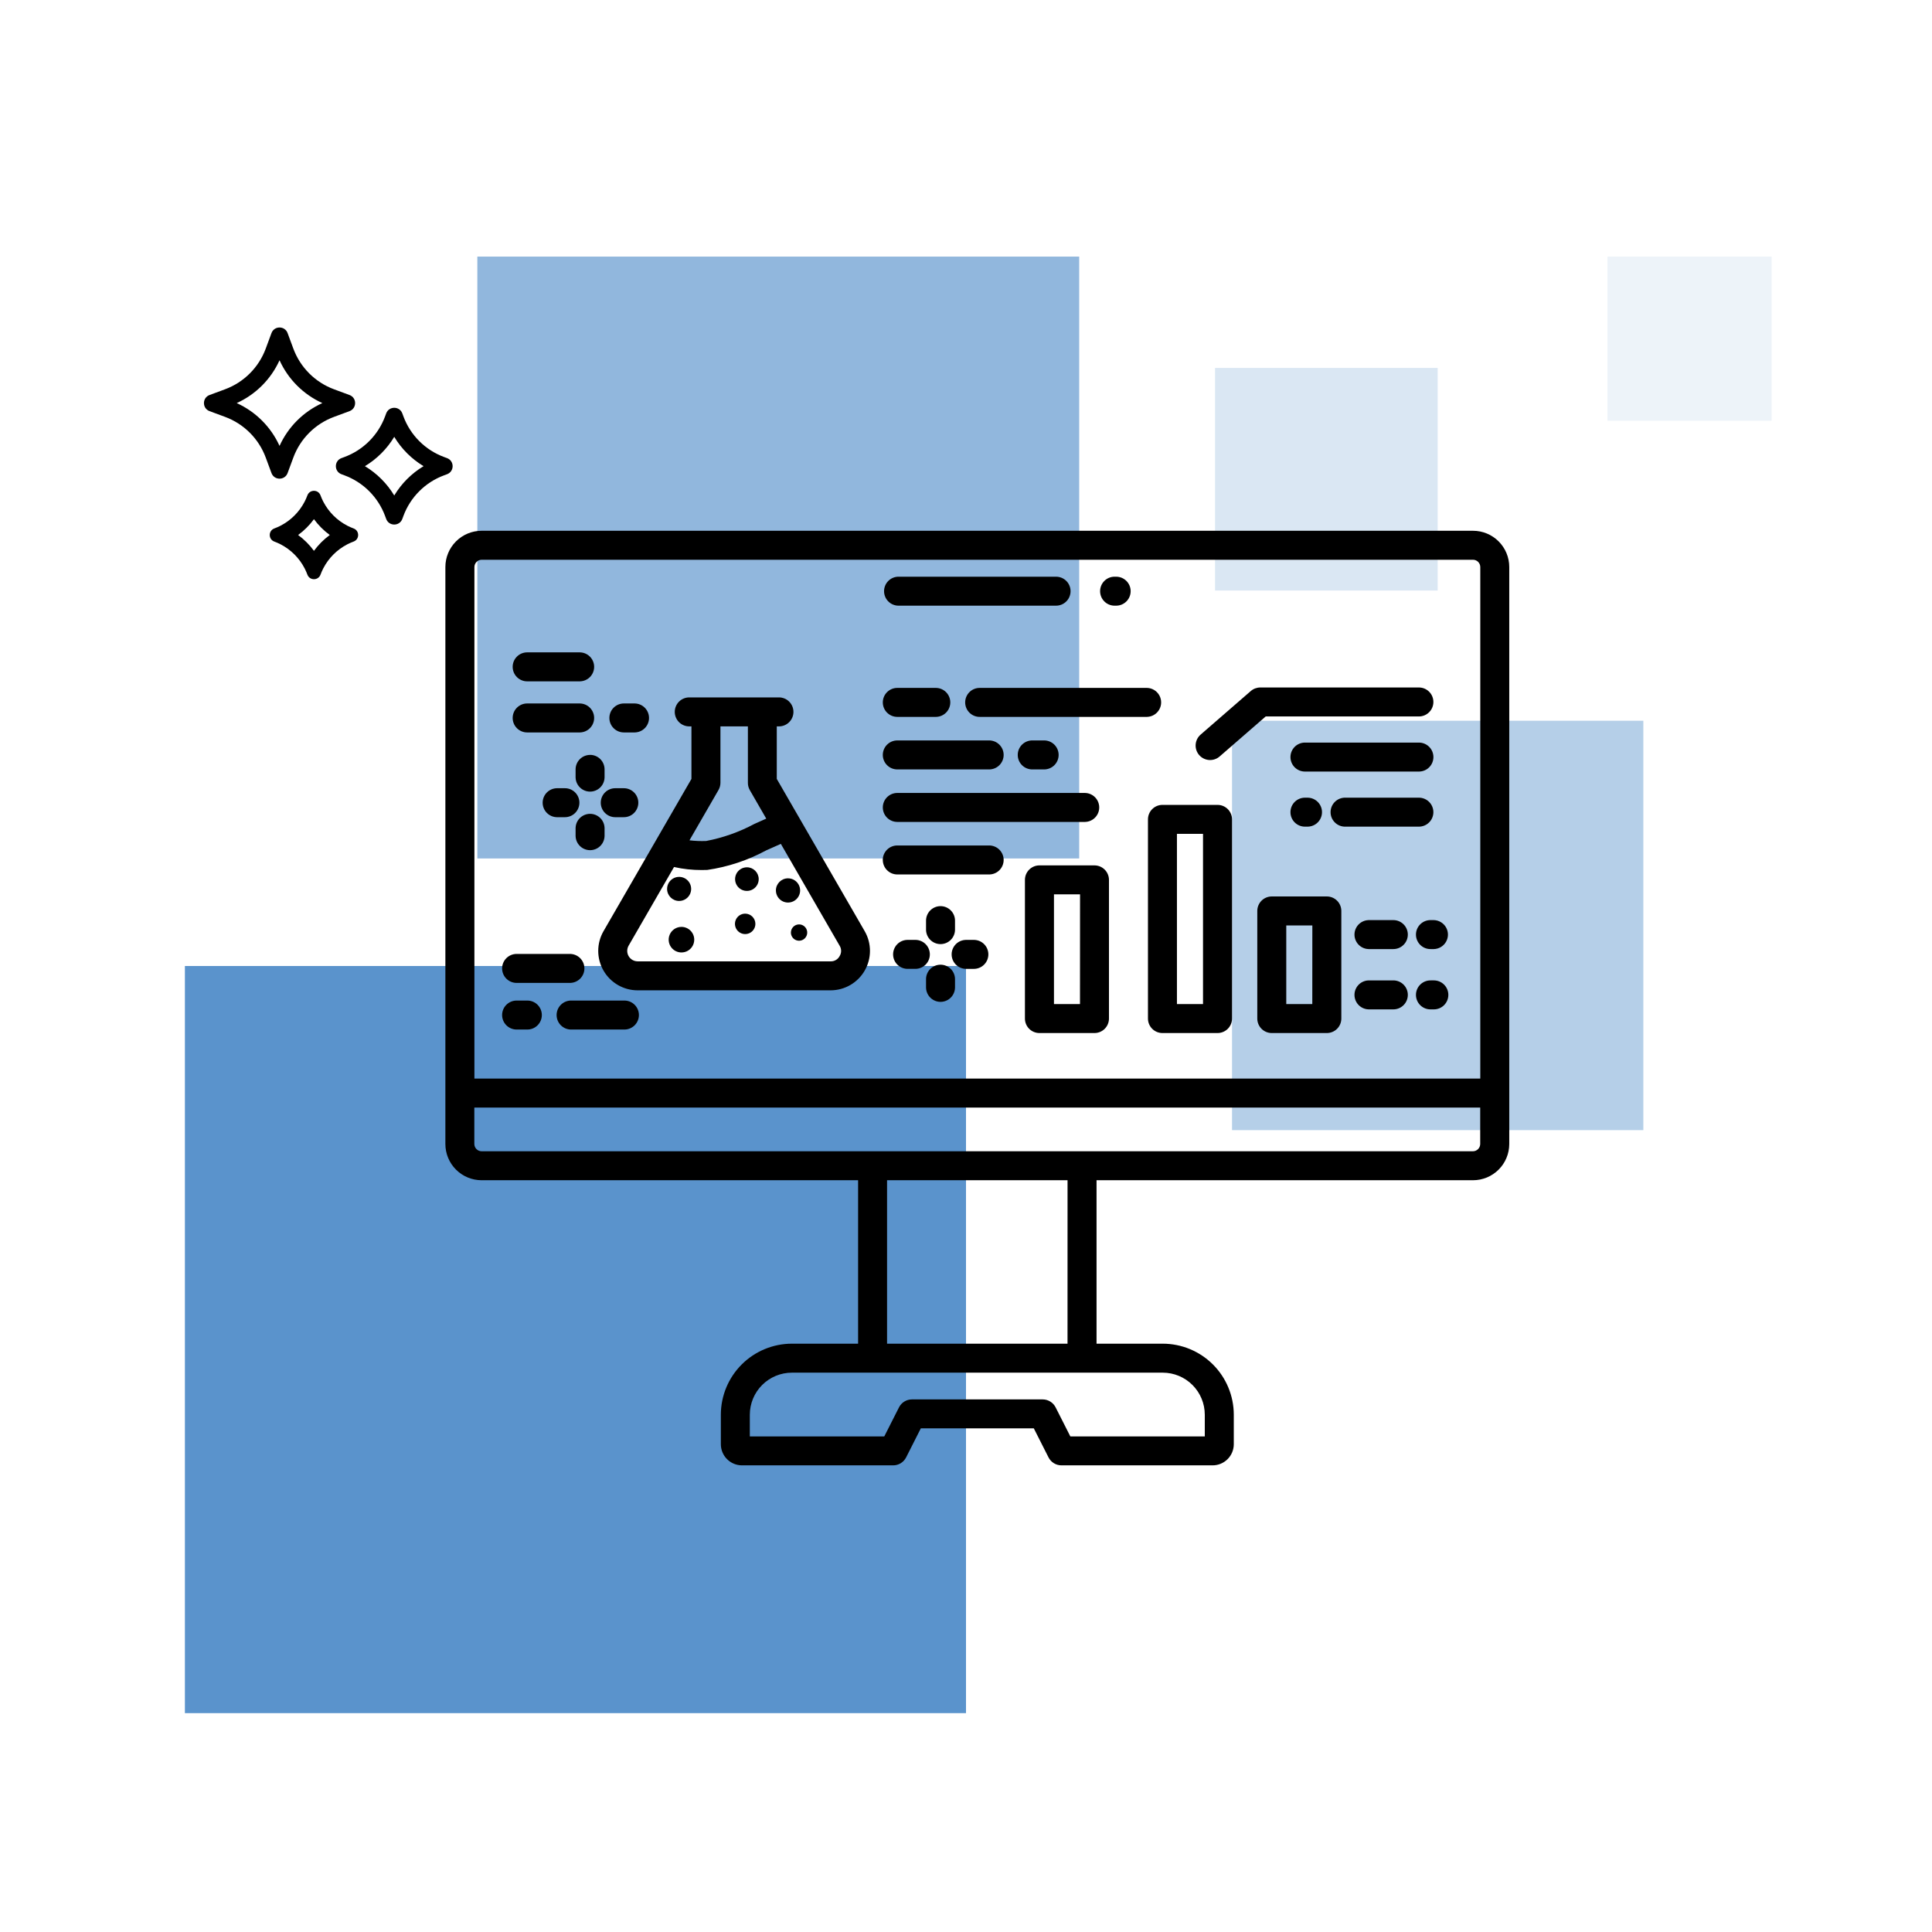
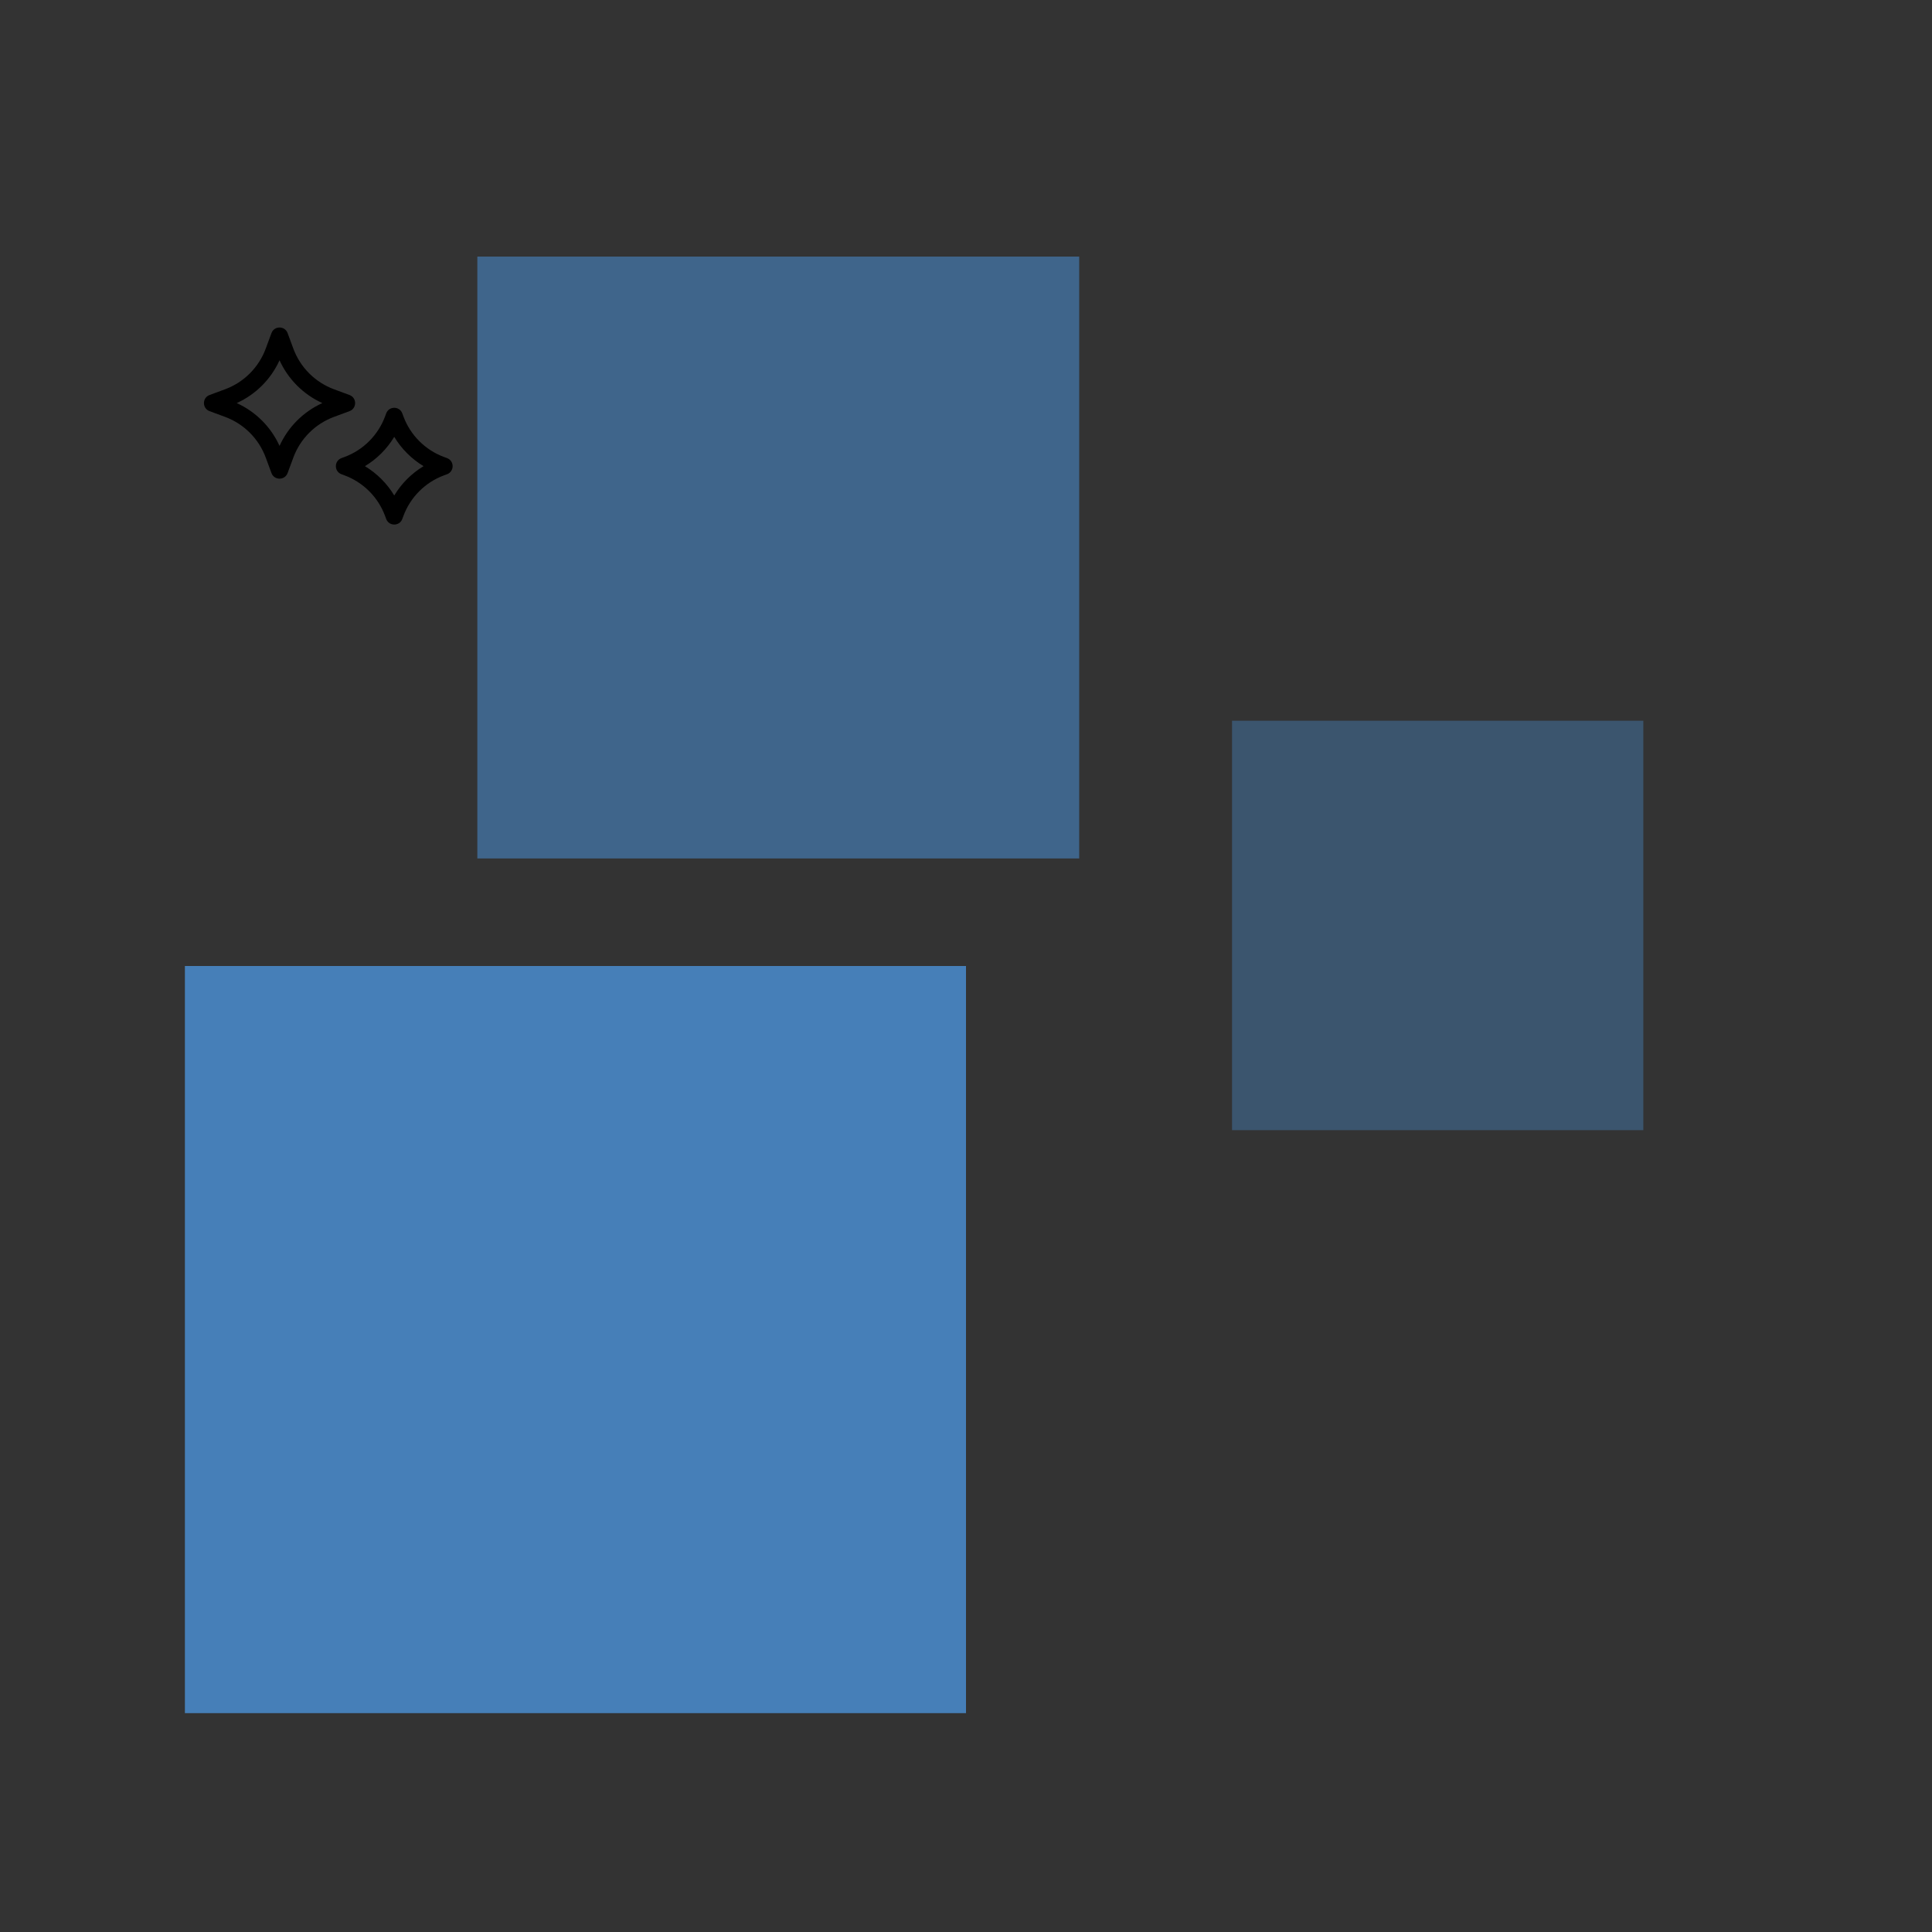
<svg xmlns="http://www.w3.org/2000/svg" width="1024" height="1024" viewBox="0 0 1024 1024" fill="none">
  <rect x="0" y="0" width="1024" height="1024" fill="#333333" stroke="none" />
-   <rect width="1024" height="1024" transform="matrix(-1 0 0 -1 1024 1024)" fill="white" />
  <rect x="512" y="908" width="414" height="396" transform="rotate(180 512 908)" fill="#4888C7" fill-opacity="0.9" />
  <rect x="572" y="455" width="319" height="319" transform="rotate(180 572 455)" fill="#4888C7" fill-opacity="0.6" />
  <rect x="871" y="599" width="218" height="217" transform="rotate(180 871 599)" fill="#4888C7" fill-opacity="0.4" />
-   <rect x="762" y="313" width="118" height="118" transform="rotate(180 762 313)" fill="#4888C7" fill-opacity="0.2" />
-   <rect x="939" y="223" width="87" height="87" transform="rotate(180 939 223)" fill="#4888C7" fill-opacity="0.1" />
  <path fill-rule="evenodd" clip-rule="evenodd" d="M193.416 247.08C199.785 250.916 205.124 256.254 208.959 262.624C212.794 256.254 218.133 250.915 224.503 247.08C218.133 243.245 212.794 237.906 208.959 231.537C205.124 237.907 199.785 243.246 193.416 247.08ZM180.997 242.804C177.027 244.273 177.027 249.888 180.997 251.357L182.554 251.933C192.539 255.628 200.412 263.501 204.107 273.485L204.683 275.043C206.152 279.013 211.767 279.013 213.236 275.043L213.812 273.485C217.507 263.501 225.38 255.628 235.366 251.933L236.923 251.357C240.892 249.888 240.892 244.273 236.923 242.804L235.366 242.227C225.38 238.533 217.508 230.66 213.812 220.675L213.236 219.118C211.767 215.148 206.152 215.148 204.683 219.118L204.107 220.675C200.412 230.66 192.539 238.533 182.554 242.227L180.997 242.804Z" fill="black" />
  <path fill-rule="evenodd" clip-rule="evenodd" d="M125.465 213.64C135.528 218.203 143.596 226.272 148.16 236.335C152.723 226.272 160.791 218.204 170.854 213.64C160.791 209.077 152.723 201.008 148.16 190.946C143.597 201.009 135.529 209.077 125.465 213.64ZM111.077 209.363C107.107 210.833 107.107 216.447 111.077 217.916L119.291 220.956C129.276 224.651 137.148 232.524 140.844 242.509L143.884 250.723C145.353 254.693 150.968 254.693 152.437 250.723L155.476 242.509C159.171 232.524 167.044 224.652 177.029 220.956L185.243 217.916C189.213 216.447 189.213 210.832 185.243 209.363L177.029 206.324C167.044 202.629 159.171 194.756 155.476 184.77L152.437 176.557C150.968 172.587 145.352 172.587 143.884 176.557L140.844 184.77C137.149 194.756 129.277 202.628 119.291 206.324L111.077 209.363Z" fill="black" />
-   <path fill-rule="evenodd" clip-rule="evenodd" d="M171.384 301.167C171.326 301.277 171.27 301.388 171.214 301.499C170.714 302.49 170.267 303.514 169.878 304.566C168.683 307.794 164.117 307.794 162.923 304.566C162.534 303.514 162.087 302.49 161.586 301.499C161.531 301.388 161.474 301.278 161.417 301.167L161.414 301.162C158.604 295.765 154.199 291.36 148.802 288.551L148.797 288.548C148.687 288.49 148.576 288.434 148.466 288.378C147.475 287.878 146.45 287.431 145.398 287.041C142.169 285.847 142.169 281.281 145.398 280.087C146.45 279.697 147.475 279.25 148.466 278.75C148.576 278.694 148.687 278.638 148.797 278.58L148.802 278.578C154.199 275.768 158.604 271.363 161.414 265.966L161.417 265.961C161.474 265.851 161.531 265.74 161.586 265.629C162.087 264.638 162.534 263.615 162.923 262.562C164.117 259.334 168.683 259.334 169.878 262.562C170.267 263.615 170.714 264.638 171.214 265.629C171.27 265.74 171.326 265.851 171.384 265.961L171.386 265.966C174.196 271.363 178.601 275.768 183.998 278.578L184.003 278.58C184.113 278.638 184.224 278.694 184.335 278.75C185.326 279.25 186.35 279.697 187.403 280.087C190.631 281.281 190.631 285.847 187.403 287.041C186.35 287.431 185.326 287.878 184.335 288.378C184.224 288.434 184.113 288.49 184.003 288.548L183.998 288.551C178.601 291.36 174.196 295.765 171.386 301.162L171.384 301.167ZM166.4 291.956C168.75 288.745 171.581 285.914 174.792 283.564C171.581 281.214 168.75 278.383 166.4 275.172C164.05 278.383 161.219 281.214 158.009 283.564C161.219 285.914 164.05 288.745 166.4 291.956Z" fill="black" />
-   <path d="M780.752 281.32H255.248C250.161 281.326 245.284 283.351 241.686 286.947C238.088 290.545 236.064 295.422 236.059 300.511V606.353C236.062 611.442 238.085 616.32 241.684 619.92C245.282 623.519 250.159 625.544 255.248 625.549H454.808V712.18H419.695C409.718 712.193 400.153 716.162 393.098 723.216C386.044 730.272 382.075 739.836 382.062 749.815V765.464C382.065 768.434 383.247 771.282 385.347 773.382C387.447 775.484 390.295 776.665 393.267 776.669H473.403C474.822 776.667 476.213 776.273 477.423 775.531C478.632 774.788 479.611 773.725 480.254 772.459L488.058 757.047H547.933L555.743 772.459C556.386 773.725 557.364 774.788 558.574 775.531C559.783 776.273 561.174 776.667 562.594 776.669H642.73C645.7 776.663 648.548 775.482 650.648 773.38C652.748 771.28 653.931 768.433 653.935 765.464V749.815C653.922 739.836 649.952 730.272 642.899 723.216C635.843 716.162 626.279 712.193 616.302 712.18H581.189V625.549H780.749C785.838 625.544 790.715 623.519 794.313 619.921C797.911 616.321 799.934 611.442 799.938 606.353V300.511C799.932 295.422 797.909 290.545 794.311 286.947C790.713 283.351 785.836 281.326 780.749 281.32L780.752 281.32ZM255.248 296.678H780.752C782.855 296.708 784.554 298.405 784.582 300.511V571.673H251.446V300.511C251.474 298.405 253.173 296.708 255.277 296.678H255.248ZM638.566 749.818V761.338H567.305L559.496 745.925C558.854 744.658 557.874 743.593 556.664 742.85C555.455 742.108 554.064 741.716 552.644 741.716H483.337C481.92 741.716 480.528 742.108 479.319 742.852C478.112 743.595 477.133 744.658 476.492 745.925L468.682 761.338H397.421V749.818C397.427 743.911 399.776 738.251 403.95 734.075C408.126 729.898 413.786 727.548 419.691 727.541H616.294C622.198 727.548 627.859 729.898 632.035 734.075C636.208 738.251 638.558 743.911 638.564 749.818H638.566ZM565.808 712.185L470.158 712.183V625.552H565.822L565.808 712.185ZM780.742 610.194H255.238C253.132 610.166 251.434 608.464 251.407 606.356V587.034H784.543V606.358V606.356C784.517 608.464 782.818 610.166 780.713 610.194L780.742 610.194ZM468.569 313.338C468.569 311.3 469.379 309.346 470.819 307.907C472.259 306.465 474.213 305.657 476.251 305.657H559.742C562.487 305.657 565.022 307.121 566.394 309.497C567.767 311.874 567.767 314.803 566.394 317.178C565.022 319.556 562.487 321.02 559.742 321.02H476.251C474.213 321.02 472.259 320.21 470.819 318.77C469.379 317.33 468.569 315.374 468.569 313.338ZM583.073 313.338C583.073 311.3 583.883 309.346 585.323 307.907C586.763 306.465 588.719 305.657 590.755 305.657H591.591C594.336 305.657 596.873 307.121 598.245 309.497C599.618 311.874 599.618 314.803 598.245 317.178C596.873 319.556 594.336 321.02 591.591 321.02H590.755C588.719 321.02 586.763 320.21 585.323 318.77C583.883 317.33 583.073 315.374 583.073 313.338ZM402.137 465.949C402.137 468.483 400.611 470.766 398.269 471.736C395.929 472.705 393.235 472.169 391.444 470.378C389.653 468.586 389.117 465.893 390.086 463.551C391.056 461.211 393.34 459.685 395.873 459.685C399.33 459.693 402.129 462.492 402.137 465.949ZM367.965 498.048H367.964C367.964 500.789 366.314 503.26 363.781 504.31C361.247 505.358 358.332 504.779 356.393 502.84C354.454 500.901 353.875 497.986 354.923 495.452C355.973 492.919 358.444 491.269 361.185 491.269C364.924 491.275 367.954 494.303 367.963 498.042L367.965 498.048ZM353.564 471.145C353.564 468.563 355.12 466.235 357.505 465.246C359.892 464.258 362.636 464.804 364.463 466.63C366.289 468.456 366.835 471.203 365.847 473.588C364.858 475.973 362.532 477.529 359.95 477.529C356.425 477.522 353.571 474.668 353.564 471.145ZM417.668 465.531C420.264 465.531 422.606 467.095 423.6 469.495C424.594 471.893 424.044 474.655 422.209 476.491C420.371 478.328 417.609 478.878 415.211 477.884C412.811 476.89 411.247 474.548 411.247 471.951C411.253 468.408 414.124 465.537 417.668 465.531ZM400.371 489.662C400.373 491.852 399.054 493.829 397.03 494.669C395.006 495.509 392.676 495.046 391.127 493.497C389.578 491.946 389.115 489.618 389.955 487.592C390.793 485.569 392.771 484.251 394.961 484.253C397.947 484.261 400.363 486.677 400.371 489.662ZM423.514 489.953H423.512C425.261 489.951 426.84 491.001 427.511 492.617C428.183 494.232 427.813 496.094 426.578 497.331C425.342 498.569 423.482 498.94 421.866 498.271C420.25 497.601 419.196 496.024 419.196 494.275C419.2 491.897 421.121 489.966 423.501 489.953H423.514ZM365.549 384.996H366.483L366.481 412.838L319.874 493.545C316.143 500.012 316.143 507.977 319.876 514.442C323.609 520.907 330.507 524.892 337.973 524.892H440.213C447.678 524.89 454.574 520.905 458.305 514.441C462.036 507.976 462.038 500.011 458.307 493.546L411.711 412.839V384.997H412.645C414.719 385.055 416.729 384.271 418.215 382.825C419.702 381.378 420.542 379.392 420.542 377.317C420.542 375.243 419.702 373.255 418.215 371.809C416.729 370.362 414.719 369.58 412.645 369.638H365.534C363.46 369.58 361.45 370.362 359.964 371.809C358.475 373.255 357.637 375.243 357.637 377.317C357.637 379.392 358.475 381.378 359.964 382.825C361.451 384.271 363.461 385.055 365.534 384.997L365.549 384.996ZM445.013 506.763C444.079 508.529 442.216 509.607 440.217 509.532H337.977C335.999 509.53 334.173 508.474 333.184 506.763C332.194 505.049 332.194 502.94 333.181 501.226L357.244 459.535C362.056 460.619 366.974 461.155 371.905 461.137C372.88 461.137 373.868 461.118 374.869 461.082H374.871C385.808 459.49 396.381 455.982 406.101 450.721C408.636 449.575 411.231 448.422 413.862 447.271L445.015 501.233V501.231C446.072 502.924 446.072 505.071 445.015 506.762L445.013 506.763ZM397.388 418.731L406.131 433.888C403.984 434.833 401.886 435.786 399.796 436.719H399.794C391.801 440.998 383.204 444.037 374.3 445.736C371.339 445.854 368.374 445.736 365.434 445.384L380.823 418.706C381.496 417.538 381.85 416.214 381.848 414.868V384.996H396.4V414.893H396.398C396.387 416.235 396.728 417.559 397.388 418.731ZM467.903 400.123C467.903 398.09 468.709 396.142 470.144 394.702C471.578 393.264 473.524 392.452 475.555 392.447H524.059C526.132 392.389 528.141 393.17 529.629 394.618C531.116 396.064 531.956 398.051 531.956 400.125C531.956 402.201 531.116 404.186 529.629 405.634C528.14 407.08 526.132 407.863 524.059 407.805H475.555C473.522 407.798 471.576 406.986 470.142 405.546C468.707 404.106 467.901 402.155 467.903 400.123ZM553.201 392.447C555.275 392.389 557.285 393.171 558.771 394.618C560.258 396.064 561.098 398.051 561.098 400.125C561.098 402.201 560.258 404.186 558.771 405.634C557.284 407.08 555.274 407.863 553.201 407.805H547.319C545.245 407.863 543.235 407.08 541.749 405.634C540.262 404.187 539.422 402.201 539.422 400.125C539.422 398.051 540.262 396.064 541.749 394.618C543.235 393.171 545.245 392.389 547.319 392.447H553.201ZM467.905 372.287C467.903 370.254 468.709 368.302 470.144 366.862C471.578 365.422 473.524 364.61 475.557 364.605H496.213C498.906 364.68 501.362 366.159 502.686 368.505C504.011 370.849 504.011 373.717 502.686 376.061C501.362 378.407 498.906 379.886 496.213 379.963H475.557C473.526 379.955 471.58 379.143 470.146 377.705C468.711 376.267 467.905 374.317 467.905 372.287ZM519.442 364.605H607.964C610.657 364.68 613.113 366.159 614.438 368.505C615.762 370.849 615.762 373.717 614.438 376.061C613.113 378.407 610.656 379.886 607.964 379.963H519.457C517.383 380.021 515.373 379.237 513.886 377.792C512.4 376.344 511.56 374.359 511.56 372.283C511.56 370.209 512.4 368.221 513.886 366.776C515.373 365.328 517.383 364.546 519.457 364.604L519.442 364.605ZM467.905 427.965C467.903 425.932 468.709 423.98 470.144 422.54C471.578 421.1 473.524 420.289 475.557 420.283H575.152C577.844 420.358 580.299 421.837 581.624 424.183C582.948 426.527 582.948 429.395 581.624 431.739C580.298 434.085 577.844 435.564 575.152 435.639H475.557C473.526 435.633 471.58 434.822 470.146 433.383C468.711 431.945 467.905 429.995 467.905 427.965ZM271.724 380.533C271.722 378.495 272.53 376.541 273.97 375.102C275.41 373.66 277.364 372.85 279.4 372.85H307.448C310.141 372.927 312.597 374.406 313.921 376.752C315.246 379.095 315.246 381.964 313.921 384.308C312.597 386.653 310.141 388.133 307.448 388.208H279.4C277.364 388.208 275.412 387.4 273.972 385.96C272.534 384.521 271.724 382.568 271.724 380.533ZM322.983 380.533C322.981 378.497 323.788 376.545 325.224 375.105C326.662 373.665 328.612 372.853 330.646 372.849H336.534C339.227 372.926 341.683 374.406 343.006 376.751C344.332 379.095 344.332 381.963 343.006 384.307C341.683 386.653 339.226 388.132 336.534 388.207H330.646C328.614 388.205 326.664 387.395 325.228 385.955C323.79 384.515 322.983 382.566 322.983 380.533ZM271.724 353.449C271.722 351.411 272.53 349.457 273.97 348.017C275.41 346.575 277.364 345.767 279.4 345.767H307.448C310.141 345.842 312.597 347.321 313.921 349.667C315.246 352.011 315.246 354.879 313.921 357.223C312.597 359.569 310.141 361.048 307.448 361.125H279.4C277.364 361.125 275.412 360.315 273.972 358.875C272.534 357.437 271.724 355.483 271.724 353.449ZM580.09 458.674H550.916C548.877 458.674 546.924 459.484 545.484 460.924C544.042 462.366 543.234 464.32 543.234 466.356V539.858C543.234 541.897 544.042 543.848 545.484 545.288C546.924 546.728 548.878 547.536 550.916 547.534H580.09C582.127 547.536 584.082 546.728 585.522 545.288C586.962 543.848 587.772 541.896 587.772 539.858V466.337C587.768 464.302 586.956 462.352 585.516 460.916C584.076 459.48 582.125 458.672 580.09 458.672L580.09 458.674ZM572.414 532.177H558.622V474.02H572.446L572.414 532.177ZM608.443 434.285V539.857C608.443 541.895 609.253 543.847 610.693 545.286C612.134 546.726 614.088 547.535 616.124 547.533H645.324C647.362 547.535 649.316 546.726 650.755 545.286C652.197 543.846 653.005 541.895 653.005 539.857V434.285C653.005 432.249 652.197 430.296 650.755 428.854C649.315 427.414 647.362 426.604 645.324 426.604H616.124C614.086 426.604 612.132 427.414 610.693 428.854C609.253 430.296 608.443 432.249 608.443 434.285ZM623.801 441.962H637.625V532.178H623.801V441.962ZM703.226 475.14H674.068C672.032 475.138 670.078 475.946 668.637 477.386C667.197 478.826 666.387 480.778 666.387 482.816V539.859C666.387 541.897 667.197 543.849 668.637 545.289C670.078 546.729 672.032 547.537 674.068 547.535H703.251C705.287 547.535 707.241 546.727 708.681 545.287C710.121 543.849 710.931 541.895 710.932 539.859V482.815C710.931 480.779 710.121 478.825 708.681 477.387C707.241 475.947 705.287 475.139 703.251 475.139L703.226 475.14ZM695.544 532.173H681.75V490.496H695.569L695.544 532.173ZM467.88 455.777C467.886 453.744 468.696 451.796 470.136 450.36C471.574 448.925 473.524 448.119 475.557 448.119H524.061C526.134 448.061 528.142 448.843 529.631 450.29C531.118 451.736 531.958 453.723 531.958 455.797C531.958 457.873 531.118 459.859 529.631 461.306C528.142 462.752 526.134 463.536 524.061 463.478H475.557C473.524 463.47 471.578 462.658 470.144 461.218C468.709 459.778 467.903 457.828 467.905 455.794L467.88 455.777ZM305.074 443.147V438.812C305.151 436.119 306.63 433.663 308.976 432.339C311.32 431.014 314.188 431.014 316.532 432.339C318.878 433.663 320.357 436.119 320.432 438.812V443.147C320.357 445.839 318.878 448.296 316.532 449.619C314.188 450.945 311.32 450.945 308.976 449.619C306.63 448.295 305.151 445.839 305.074 443.147ZM312.75 400.098C314.788 400.097 316.742 400.905 318.182 402.345C319.624 403.785 320.432 405.737 320.432 407.774V412.109C320.357 414.802 318.877 417.256 316.532 418.582C314.188 419.906 311.319 419.906 308.976 418.582C306.63 417.256 305.151 414.802 305.074 412.109V407.799C305.074 405.763 305.884 403.811 307.324 402.37C308.762 400.93 310.716 400.122 312.75 400.122L312.75 400.098ZM307.093 425.448C307.093 427.486 306.285 429.44 304.843 430.88C303.403 432.32 301.45 433.13 299.412 433.13H295.077C292.384 433.055 289.93 431.574 288.604 429.23C287.281 426.884 287.281 424.018 288.604 421.672C289.93 419.328 292.384 417.847 295.077 417.772H299.412C301.454 417.77 303.411 418.582 304.853 420.027C306.293 421.471 307.101 423.431 307.094 425.473L307.093 425.448ZM318.413 425.448H318.415C318.415 423.412 319.223 421.46 320.663 420.02C322.101 418.58 324.055 417.772 326.089 417.772H330.426C332.5 417.714 334.508 418.497 335.996 419.943C337.483 421.389 338.323 423.376 338.323 425.452C338.323 427.526 337.483 429.513 335.996 430.959C334.508 432.405 332.499 433.188 330.426 433.13H326.089C324.057 433.13 322.108 432.324 320.668 430.888C319.23 429.453 318.418 427.505 318.415 425.473L318.413 425.448ZM490.819 492.499V488.17C490.761 486.096 491.545 484.088 492.99 482.6C494.438 481.113 496.423 480.273 498.499 480.273C500.573 480.273 502.561 481.113 504.006 482.6C505.454 484.088 506.236 486.097 506.178 488.17V492.499C506.236 494.573 505.454 496.583 504.006 498.07C502.561 499.559 500.573 500.397 498.499 500.397C496.424 500.397 494.438 499.559 492.99 498.07C491.545 496.583 490.761 494.573 490.819 492.499ZM506.177 519.177V523.544C506.102 526.234 504.623 528.691 502.277 530.016C499.932 531.34 497.065 531.34 494.721 530.016C492.375 528.69 490.896 526.234 490.819 523.544V519.209C490.761 517.133 491.545 515.125 492.99 513.636C494.438 512.15 496.423 511.31 498.499 511.31C500.573 511.31 502.561 512.15 504.006 513.636C505.454 515.125 506.236 517.133 506.178 519.209L506.177 519.177ZM492.838 505.838C492.838 507.876 492.028 509.828 490.588 511.268C489.148 512.708 487.193 513.516 485.157 513.514H480.822C478.129 513.439 475.673 511.96 474.349 509.614C473.024 507.269 473.024 504.402 474.349 502.056C475.673 499.712 478.129 498.233 480.822 498.156H485.157C487.195 498.156 489.151 498.966 490.59 500.408C492.032 501.85 492.84 503.805 492.838 505.845L492.838 505.838ZM523.851 505.838H523.853C523.853 507.874 523.046 509.828 521.608 511.268C520.17 512.708 518.218 513.52 516.182 513.52H511.847C509.154 513.445 506.698 511.965 505.375 509.62C504.049 507.276 504.049 504.407 505.375 502.064C506.698 499.718 509.155 498.239 511.847 498.162H516.182C518.216 498.166 520.168 498.977 521.606 500.417C523.044 501.857 523.853 503.809 523.853 505.846L523.851 505.838ZM635.585 400.2C634.248 398.662 633.577 396.656 633.721 394.624C633.864 392.591 634.809 390.699 636.348 389.364L662.947 366.257V366.258C664.348 365.045 666.136 364.38 667.987 364.378H752.265C754.958 364.455 757.412 365.934 758.738 368.278C760.061 370.623 760.061 373.49 758.738 375.836C757.412 378.181 754.958 379.661 752.265 379.736H670.853L646.418 400.957C644.88 402.292 642.874 402.962 640.844 402.819C638.811 402.675 636.919 401.732 635.584 400.194L635.585 400.2ZM683.969 401.261C683.969 399.225 684.777 397.273 686.217 395.833C687.655 394.393 689.609 393.585 691.644 393.585H752.277C754.97 393.66 757.426 395.141 758.75 397.485C760.075 399.83 760.075 402.697 758.75 405.043C757.426 407.386 754.97 408.866 752.277 408.943H691.644C689.607 408.943 687.654 408.133 686.215 406.693C684.775 405.251 683.967 403.297 683.969 401.261ZM683.969 430.466C683.967 428.43 684.775 426.476 686.215 425.036C687.654 423.595 689.607 422.785 691.644 422.785H693.226C695.919 422.861 698.375 424.341 699.7 426.686C701.024 429.03 701.024 431.897 699.7 434.243C698.375 436.588 695.919 438.068 693.226 438.143H691.625H691.627C689.594 438.139 687.646 437.327 686.21 435.889C684.776 434.449 683.969 432.499 683.969 430.466ZM752.259 438.144L713.126 438.142C711.052 438.2 709.044 437.419 707.555 435.971C706.069 434.525 705.228 432.538 705.228 430.464C705.228 428.388 706.069 426.403 707.555 424.955C709.044 423.509 711.052 422.726 713.126 422.784H752.259C754.949 422.861 757.406 424.34 758.731 426.686C760.055 429.029 760.055 431.896 758.731 434.242C757.405 436.587 754.949 438.067 752.259 438.142V438.144ZM758.383 487.675H759.976V487.674C762.669 487.75 765.125 489.23 766.449 491.574C767.774 493.919 767.774 496.786 766.449 499.132C765.125 501.475 762.669 502.957 759.976 503.032H758.383C756.309 503.09 754.299 502.308 752.81 500.86C751.323 499.415 750.483 497.427 750.483 495.353C750.483 493.278 751.323 491.292 752.81 489.844C754.299 488.399 756.309 487.615 758.383 487.673V487.675ZM746.176 495.35C746.176 497.388 745.368 499.341 743.926 500.781C742.486 502.221 740.532 503.031 738.494 503.031H725.362C722.67 502.956 720.213 501.475 718.89 499.131C717.564 496.786 717.564 493.919 718.89 491.573C720.214 489.229 722.67 487.75 725.362 487.673H738.508C740.542 487.675 742.492 488.485 743.93 489.923C745.369 491.363 746.177 493.315 746.177 495.35H746.176ZM767.652 527.309C767.654 529.345 766.846 531.299 765.406 532.741C763.966 534.181 762.012 534.991 759.976 534.991H758.383C756.309 535.049 754.299 534.265 752.81 532.819C751.323 531.374 750.483 529.386 750.483 527.31C750.483 525.237 751.323 523.249 752.81 521.803C754.299 520.358 756.309 519.574 758.383 519.632H759.976C762.013 519.632 763.964 520.44 765.405 521.88C766.845 523.32 767.653 525.272 767.653 527.309L767.652 527.309ZM746.176 527.309C746.176 529.345 745.368 531.301 743.926 532.741C742.486 534.181 740.532 534.991 738.494 534.991H725.362C722.67 534.916 720.213 533.434 718.89 531.091C717.564 528.745 717.564 525.878 718.89 523.533C720.214 521.189 722.67 519.708 725.362 519.633H738.508C740.542 519.634 742.492 520.444 743.93 521.883C745.369 523.323 746.177 525.274 746.177 527.309H746.176ZM266.128 537.993C266.128 535.955 266.938 534.001 268.378 532.563C269.82 531.123 271.774 530.315 273.81 530.317H279.722C282.414 530.392 284.871 531.871 286.194 534.217C287.519 536.562 287.519 539.429 286.194 541.773C284.87 544.119 282.414 545.598 279.722 545.675H273.84H273.842C271.798 545.682 269.836 544.876 268.389 543.434C266.942 541.994 266.128 540.035 266.128 537.993ZM338.632 537.993H338.634C338.634 540.029 337.824 541.983 336.384 543.424C334.942 544.864 332.988 545.674 330.952 545.674H302.91C300.836 545.733 298.826 544.949 297.339 543.503C295.851 542.056 295.013 540.07 295.013 537.994C295.013 535.921 295.851 533.933 297.339 532.487C298.826 531.04 300.836 530.258 302.91 530.316H330.952C332.989 530.314 334.942 531.122 336.382 532.562C337.824 534 338.634 535.954 338.634 537.992L338.632 537.993ZM266.128 513.284C266.128 511.248 266.938 509.294 268.378 507.852C269.82 506.412 271.774 505.602 273.81 505.602H301.852C303.926 505.544 305.936 506.328 307.423 507.773C308.912 509.221 309.75 511.207 309.75 513.282C309.75 515.356 308.912 517.344 307.423 518.789C305.936 520.237 303.926 521.019 301.852 520.961H273.81C271.774 520.963 269.82 520.154 268.378 518.714C266.938 517.274 266.128 515.323 266.128 513.285V513.284Z" fill="black" />
</svg>